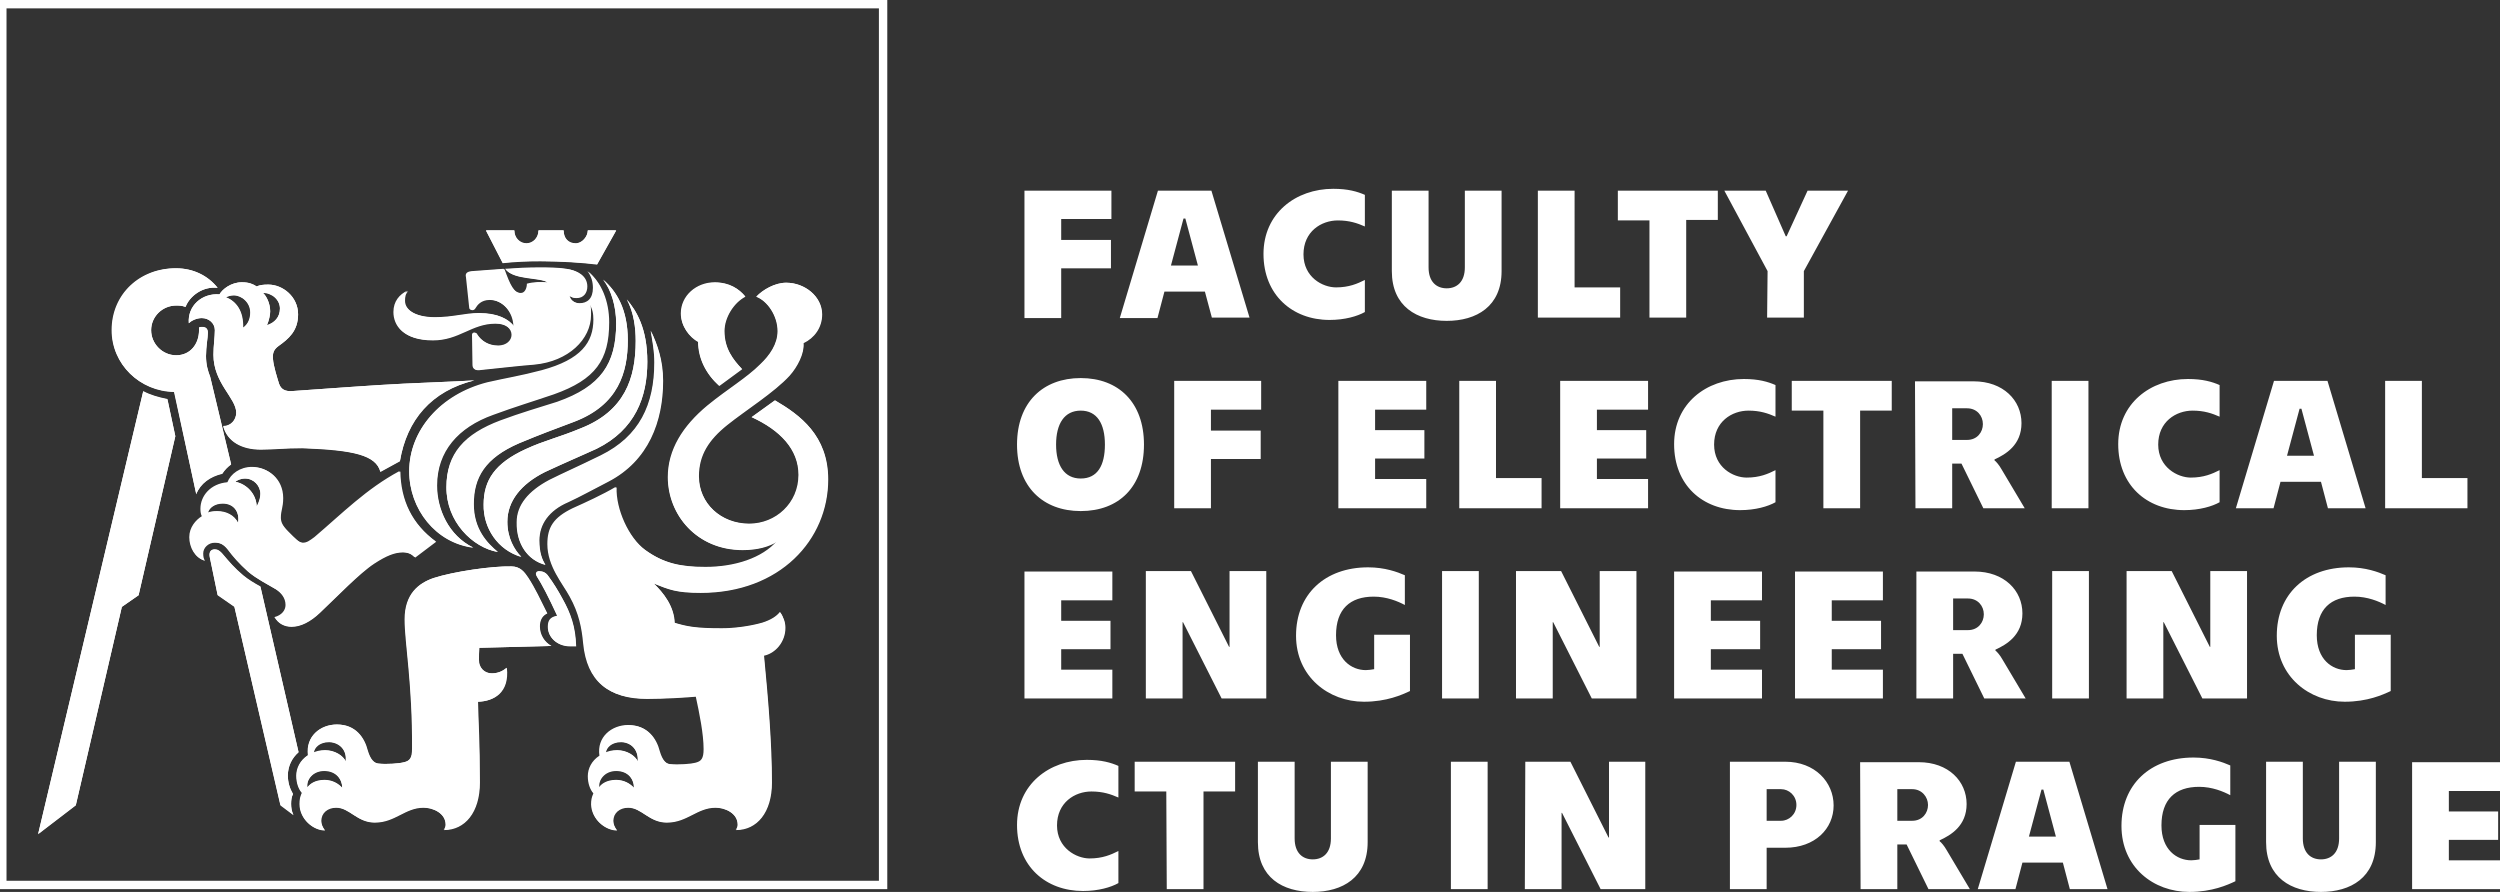
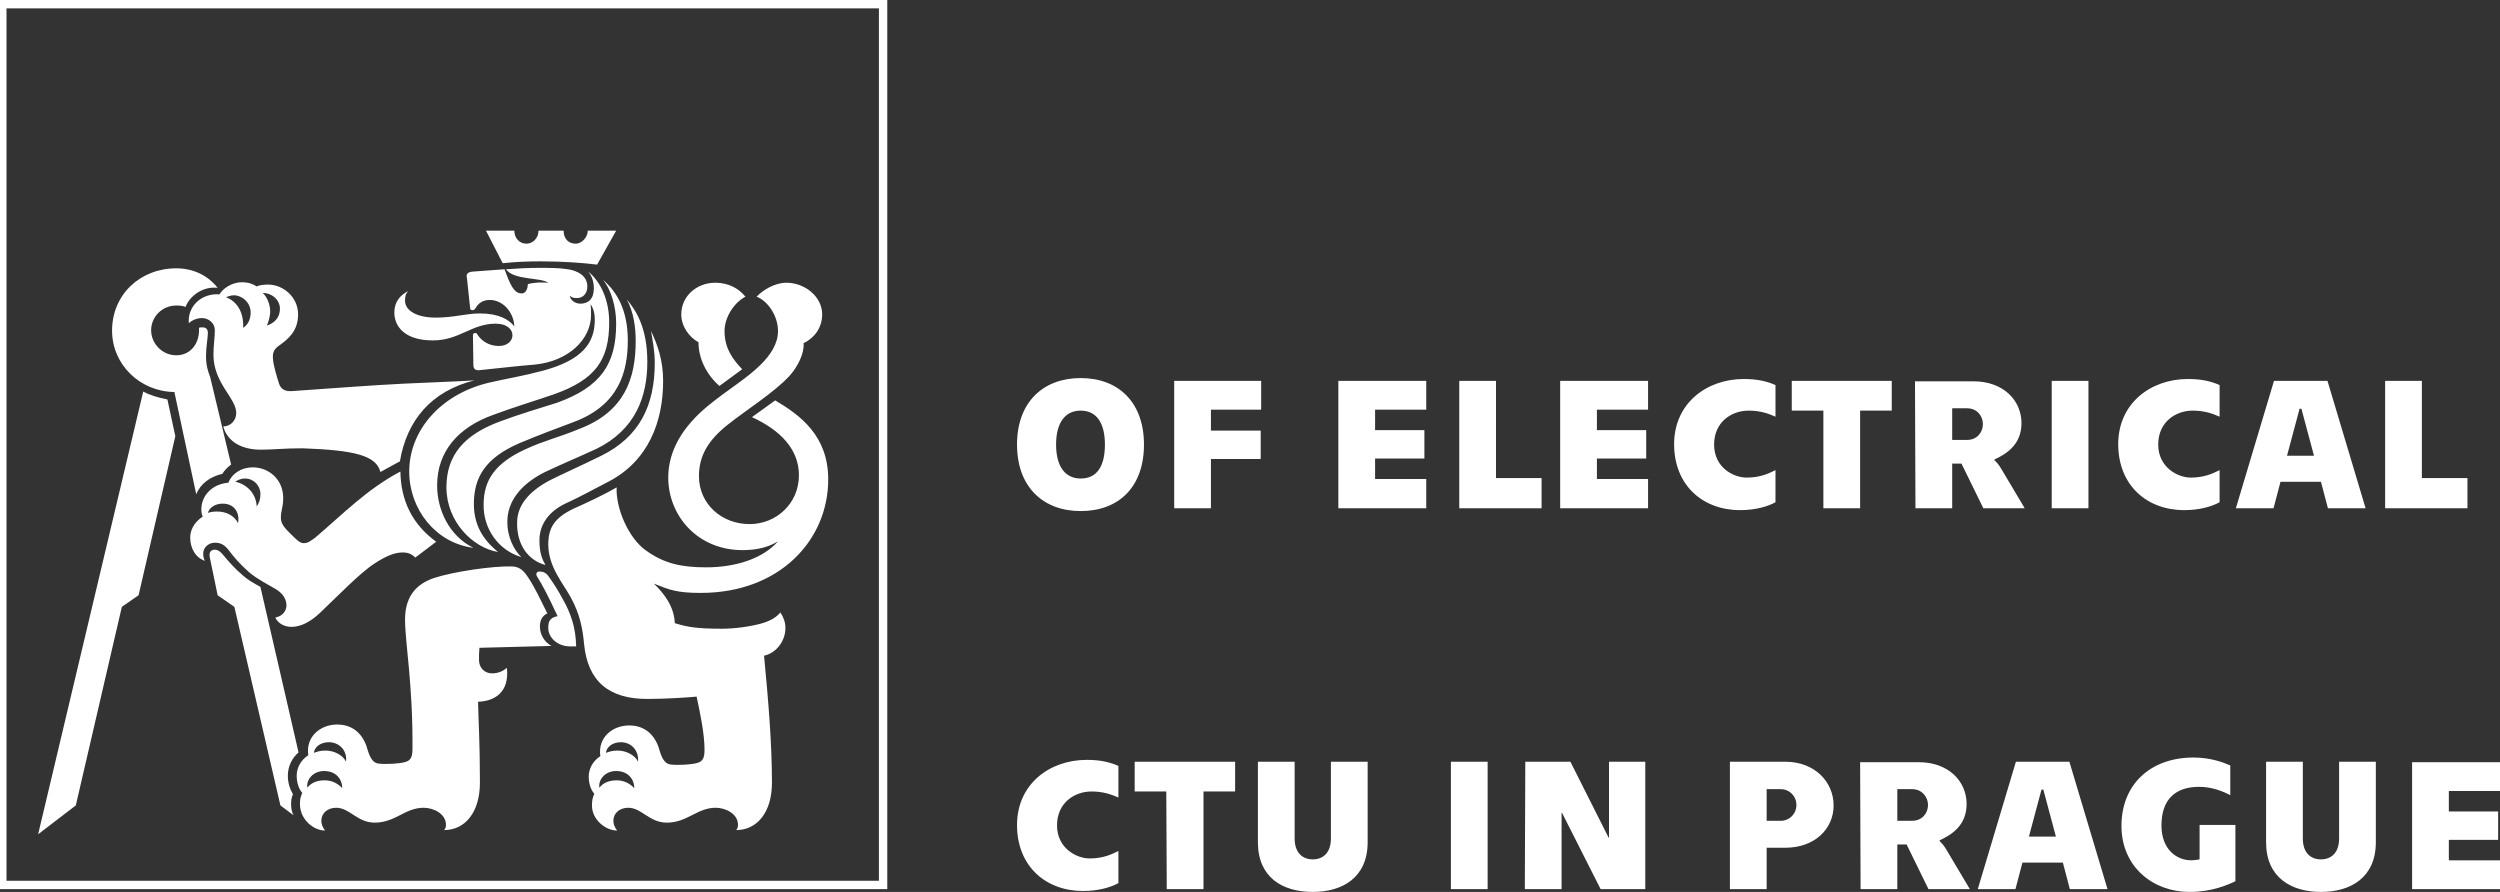
<svg xmlns="http://www.w3.org/2000/svg" version="1.1" id="Layer_1" x="0px" y="0px" viewBox="0 0 537.6 191.8" style="enable-background:new 0 0 537.6 191.8;" xml:space="preserve">
  <rect x="0" y="0" width="537.6" height="191.8" fill="#333333" stroke="none" />
  <style type="text/css">
	.st0{fill:#FFFFFF;}
</style>
  <g>
    <path class="st0" d="M154.7,83l4.9-3.6c-1.9-2-3.8-4.4-3.8-8.2c0-2.9,2-6.1,4.5-7.4c-1.3-1.6-3.4-3-6.5-3c-4,0-7.3,2.9-7.3,6.8   c0,2.6,1.7,4.9,3.7,6C150.2,77.1,151.9,80.5,154.7,83 M128.4,56.9l4.1-7.3h-6.1c0,1.3-1.2,2.8-2.6,2.8c-1.6,0-2.6-1.1-2.6-2.8h-5.4   c0,1.6-1.2,2.8-2.6,2.8c-1.5,0-2.6-1.2-2.6-2.8h-6.1l3.6,7c2.8-0.3,5.4-0.4,8.1-0.4C120.9,56.2,125.1,56.5,128.4,56.9 M117.3,121.5   c-0.7-1.2-1.3-2.6-1.3-5.3c0-3.4,2-6.4,6.2-8.2c2.8-1.3,4.9-2.5,8.6-4.4c8.7-4.5,11.8-13,11.8-21.7c0-4.4-1.2-7.8-2.6-10.7   c0.4,2.4,0.8,4.4,0.8,6.8c0,9.1-3.2,15.9-11.5,20c-5.3,2.6-7.9,3.7-11.1,5.3c-4.5,2.4-7,5.4-7,9.1   C111.1,117,113.5,120.5,117.3,121.5 M112.1,119.8c-1.5-1.5-3-4.1-3-7.6c0-4.4,2.9-8.1,8.1-10.7c4.5-2.1,7.2-3.2,11.1-5   c8.3-4.1,10.9-11.1,10.9-18.7c0-7.3-2.4-11-4.4-13.4c1.5,2.8,1.9,6.1,1.9,8.9c0,8.1-2.4,15.1-11.8,18.8c-4.8,2-7.8,2.6-11.9,4.5   c-6.5,3-9,6.6-9,11.9C103.9,113.6,107.1,118.3,112.1,119.8 M107.1,118.7c-2.3-1.9-5.2-4.9-5.2-10.3c0-5.7,2.4-9.9,9.8-13.1   c4.8-2,7.3-2.9,11.8-4.6c9.5-3.6,11.5-10.6,11.5-17.5c0-6.6-2.4-10.5-5.3-13c1.7,2.1,2.8,5.7,2.8,9.4c0,8.7-3.3,13.6-12.7,17   c-3.8,1.2-7.9,2.4-12.2,4C100,93.4,96,97.7,96,104.8C96,112.2,101.7,117.8,107.1,118.7 M101.8,117.8c-5.3-2.6-7.8-8.3-7.8-13.4   c0-7.3,4.5-12.5,12.1-15.2c4.6-1.7,8.3-2.8,13-4.4c9-3.2,11.9-7.4,11.9-15.5c0-4.6-1.7-8.6-4.5-10.9c0.9,1.1,1.2,2.4,1.2,3.6   c0,2.3-1.2,3.3-2.9,3.3c-1.1,0-2.1-0.7-2.3-1.7c0.5,0.4,0.9,0.5,1.5,0.5c1.5,0,2.3-1.1,2.3-2.5c0-2.3-2.1-3.4-4.2-3.7   c-1.9-0.3-3.8-0.3-6.1-0.3c-2.3,0-4.4,0.1-7.2,0.3c1.7,2.4,7.4,1.7,9.1,2.9c-1.5-0.1-2.9-0.1-4.4,0.3c0,0.9-0.4,2-1.3,2   c-1.7,0-2.5-1.9-3.7-5.2l-6.8,0.5c-1.1,0.1-1.5,0.5-1.3,1.3l0.7,6.6c0,0.3,0.3,0.4,0.5,0.4s0.5-0.1,0.7-0.5c0.3-0.5,1.1-1.7,3-1.7   c2.9,0,5.2,2.7,5.3,5.7c-1.1-1.5-3.4-2.8-7.4-2.8c-3,0-5.6,0.9-9.5,0.9c-4.2,0-6.6-1.6-6.6-3.6c0-0.9,0.1-1.5,0.7-2.1   c-1.7,0.8-3,2.3-3,4.6c0,2.9,2.1,6,8.3,6c5.7,0,8.3-3.6,13.5-3.6c2.4,0,3.6,1.2,3.6,2.5c0,1.2-1.1,2.3-2.9,2.3   c-2.3,0-3.8-1.2-4.6-2.4c-0.1-0.3-0.3-0.4-0.5-0.4c-0.4,0-0.5,0.3-0.5,0.5l0.1,6.4c0,0.8,0.4,1.2,1.3,1.1c4-0.4,8.1-0.9,11.9-1.2   c7.2-0.7,12.1-5.4,12.1-10.7c0-0.8,0-1.5-0.1-2.3c0.7,1.1,0.9,2.1,0.9,3.4c0,4.9-2.6,8.6-11.1,10.9c-4.5,1.2-7.8,1.7-11.7,2.6   C94.7,84.8,88,92.6,88,101.4C88,109.5,93.7,116.8,101.8,117.8 M57.4,70c0.5-1.2,0.7-2.3,0.7-3c0-1.7-0.8-3.3-1.6-4   c2,0,3.7,1.5,3.7,3.4C60.2,68.3,59,69.5,57.4,70 M81.8,101.5l4.2-2.3c1.5-8.9,6.8-15.1,16-17.4c-4.9,0.3-9.1,0.4-15.1,0.7   c-6.4,0.3-16.8,1.1-24.1,1.6c-1.5,0.1-2.4-0.4-2.8-1.6c-0.4-1.3-1.2-3.8-1.3-5.3c-0.1-1.2,0.1-2,1.2-2.8c2.1-1.5,4.2-3.2,4.2-6.8   c0-3.8-3.3-6.4-6.4-6.4c-1.1,0-1.9,0.1-2.5,0.4c-0.8-0.5-1.6-0.9-3.2-0.9c-2.3,0-4.2,1.5-4.8,2.6c-3.8-0.3-6.9,2.5-6.6,6.2   c0.5-0.5,1.6-1.1,2.8-1.1c1.5,0,2.8,1.1,2.8,2.6c0,1.5-0.3,3.3-0.3,5.3c0,6.1,4.9,9.3,4.9,12.5c0,1.6-1.2,2.9-2.8,2.9   c0.9,3.3,4,5,8.1,5c2.7,0,5-0.3,8.9-0.3C76.1,96.8,80.9,97.9,81.8,101.5 M122.6,139h1.3c-0.1-4.2-1.2-7.2-2.9-10.2   c-0.9-1.7-2.1-3.6-3-4.8c-0.5-0.8-1.2-1.1-2-1.1c-0.5,0-0.9,0.4-0.5,1.1c1.1,1.7,2.5,4.4,4.4,8.5c-1.6,0.3-2,1.1-2,2.4   C117.8,137,119.8,139,122.6,139 M52.3,70.5c0.1-3.7-1.5-5.7-3.7-6.6c0.4-0.1,0.9-0.4,1.7-0.4c1.7,0,3.6,1.5,3.6,3.7   C53.9,68.4,53.5,69.7,52.3,70.5 M137.2,163.8c-0.5-1.2-2.3-2.4-4.4-2.4c-1.2,0-2,0.3-2.5,0.5c0.1-1.1,1.2-2.3,3.3-2.3   C136.1,159.7,137.4,161.7,137.2,163.8 M136.4,169.5c-0.8-0.9-2.1-1.7-3.8-1.7c-2.1,0-3.2,0.9-3.7,1.6c-0.3-1.6,1.1-3.6,3.6-3.6   C135.1,165.8,136.4,167.6,136.4,169.5 M42.2,106.3c0.9-2.3,3-3.8,5.6-4.4c0.5-0.8,1.2-1.5,1.9-2l-4.5-18.8   c-0.5-1.3-0.9-2.6-0.9-4.5c0-2,0.4-4,0.4-5c0-0.9-0.5-1.2-1.1-1.2c-0.4,0-0.7,0-0.8,0.1v0.5c0,3-1.9,5.4-4.9,5.4s-5.4-2.5-5.4-5.4   s2.4-5.3,5.4-5.3c0.5,0,1.2,0,2,0.3c0.9-2.4,3.8-4.5,6.9-4.1c-2.1-2.7-5.3-4.2-8.9-4.2c-7.7,0-13.8,5.6-13.8,13.4   c0,7.3,6,13.1,13.4,13.2L42.2,106.3z M62.7,134.8c2,0,4.1-1.1,6.1-3c3.6-3.4,8.6-8.6,11.7-10.6c2.6-1.7,4.4-2.4,6.1-2.4   c1.1,0,1.9,0.3,2.7,1.1l4.5-3.4c-5.2-3.8-7.6-8.9-7.7-15.1c-7.2,3.8-12.3,9.1-18.3,14.2c-1.1,0.8-1.6,1.2-2.5,1.2s-1.7-0.9-3.3-2.5   c-1.3-1.3-1.6-2.1-1.6-3c0-1.6,0.5-2.1,0.5-4.2c0-4.2-3.3-6.6-6.5-6.6c-2.7,0-4.6,1.5-5.3,3.3c-3.6,0.3-5.8,2.9-5.8,5.7   c0,0.7,0.1,1.2,0.3,1.6c-1.3,0.8-2.7,2.4-2.7,4.5c0,2.3,1.2,4.4,3.2,5c-0.3-0.4-0.4-0.9-0.4-1.6c0-1.2,1.1-2.3,2.5-2.3   c1.2,0,2,0.4,2.9,1.5c1.2,1.6,2.4,3,4.4,4.8c1.9,1.6,4,2.6,6,3.8c1.2,0.8,2.1,1.9,2.1,3.4c0,1.1-0.8,2.3-2.4,2.6   C59.8,134.1,61.2,134.8,62.7,134.8 M55.2,108.9c-0.1-2.7-2.1-4.8-4.6-5.3c0.4-0.3,1.1-0.7,2.1-0.7c1.9,0,3.3,1.6,3.3,3.3   C56,107.6,55.6,108.3,55.2,108.9 M69.9,178.6c-0.5-0.7-0.8-1.3-0.8-2.1c0-1.6,1.3-2.8,3.2-2.8c2.9,0,4.5,3.2,8.3,3.2   c4.4,0,6.5-3.2,10.5-3.2c2,0,4.8,1.2,4.8,3.7c0,0.4-0.1,0.8-0.4,1.1c4.5,0,7.7-3.8,7.7-10.2c0-8.9-0.3-12.5-0.4-17.4   c3.4-0.1,6.8-1.9,6.2-7.3c-0.9,0.8-2,1.2-3.2,1.2c-1.6,0-2.8-1.2-2.8-2.9c0-0.8,0-1.7,0.1-2.6l15.5-0.4c-1.5-0.8-2.5-2.4-2.5-4.2   c0-1.3,0.5-2.3,1.6-2.8c-1.5-3-2.6-5.4-4.1-7.7c-0.8-1.2-1.7-2.4-3.6-2.4c-4.1-0.1-12.4,1.1-16.7,2.5c-3.2,1.1-6.2,3.4-6.2,8.9   c0,5,1.7,13.9,1.6,27.8c0,2-0.5,2.6-1.7,2.9c-1.1,0.3-3.8,0.5-5.6,0.3c-0.9-0.1-1.7-0.8-2.3-2.8c-0.7-2.8-2.6-5.6-6.6-5.6   c-3.6,0-6.8,2.6-6.2,6.6c-1.7,1.1-2.5,2.8-2.5,4.4c0,1.6,0.5,2.9,1.2,3.7c-0.4,0.9-0.5,1.5-0.5,2.4   C64.5,176.2,67.4,178.6,69.9,178.6 M51.2,112.5c-0.8-1.6-2.5-2.5-4.5-2.5c-0.8,0-1.5,0.1-2,0.3c0.3-1.1,1.5-2,3.2-2   C50.2,108.3,51.6,110,51.2,112.5 M74.4,163.8c-0.5-1.2-2.3-2.4-4.4-2.4c-1.2,0-2,0.3-2.5,0.5c0.1-1.1,1.2-2.3,3.3-2.3   C73.3,159.7,74.7,161.7,74.4,163.8 M63.1,175.3c-0.4-0.8-0.5-1.6-0.5-2.4s0.1-1.5,0.4-2.1c-0.7-1.2-1.1-2.5-1.1-4   c0-2,0.9-3.8,2.3-5L56,126.2c-1.3-0.7-2.7-1.5-3.7-2.4c-1.9-1.6-2.9-2.8-4.6-4.8c-0.5-0.5-0.9-0.8-1.5-0.8c-0.8,0-1.3,0.5-1.1,1.6   l1.7,8.2l3.6,2.5l9.9,42.7L63.1,175.3z M73.6,169.5c-0.8-0.9-2.1-1.7-3.8-1.7c-2.1,0-3.2,0.9-3.7,1.6c-0.3-1.6,1.1-3.6,3.6-3.6   C72.3,165.8,73.6,167.6,73.6,169.5 M8.2,179.4l8.1-6.2l9.9-42.7l3.6-2.5l7.9-34.2L36,85.9c-2-0.4-3.7-0.9-5.2-1.7L8.2,179.4z    M132.7,178.6c-0.5-0.7-0.8-1.3-0.8-2.1c0-1.6,1.3-2.8,3.2-2.8c2.9,0,4.5,3.2,8.3,3.2c4.4,0,6.5-3.2,10.5-3.2c2,0,4.8,1.2,4.8,3.7   c0,0.4-0.1,0.8-0.4,1.1c4.5,0,7.7-3.8,7.7-10.2c0-8.5-0.8-17.9-1.7-27.3c2.4-0.5,4.6-2.9,4.6-6c0-1.1-0.4-2.3-1.1-3.3   c-0.7,0.9-1.9,1.7-3.8,2.3c-2.8,0.8-6.2,1.2-8.7,1.2c-5.7,0-7.6-0.4-10.2-1.2c-0.1-3.6-2.4-6.5-4.5-8.5c3.3,1.3,4.8,2,10.1,2   c17,0,27.4-11.4,27.4-24.4c0-9.4-6-13.8-11.4-17l-5,3.6c6.1,2.8,10.1,6.9,10.1,12.5c0,6.1-4.9,10.5-10.6,10.5   c-6.1,0-10.9-4.4-10.9-10.3c0-4.5,2.1-7.8,6.1-11c4-3.2,10.1-7,13.4-10.6c1.7-1.9,3.2-4.8,3-7c2.3-1.1,4-3.3,4-6.2   c0-3.8-3.7-6.8-7.7-6.8c-2.4,0-5,1.5-6.4,3c2.4,0.9,4.6,4.1,4.6,7.4c0,2.8-1.7,5.2-3.7,7.2c-3,3-7,5.3-11.4,8.9   c-5.3,4.4-8.5,9.5-8.5,15.4c0,8.1,6.2,15.6,16,15.6c3.2,0,5.7-0.7,7.6-1.9c-3.2,3.7-9.1,5.6-15.4,5.6c-5.4,0-9.1-0.8-13.1-3.7   c-3.6-2.6-6.4-8.9-6.2-13.5c-2.9,1.7-6.4,3.3-9.3,4.6c-4.1,2-5.4,4.1-5.4,7.7c0,4.8,3.3,8.5,4.8,11.3c2,3.6,2.6,6.8,2.9,10.1   c0.8,8.1,5.4,11.8,13.6,11.8c3.7,0,8.6-0.3,10.6-0.5c0.8,3.7,1.7,8.1,1.7,11.4c0,2-0.5,2.6-1.7,2.9c-1.1,0.3-3.8,0.5-5.6,0.3   c-0.9-0.1-1.7-0.8-2.3-2.8c-0.7-2.8-2.6-5.6-6.6-5.6c-3.6,0-6.8,2.6-6.2,6.6c-1.7,1.1-2.5,2.8-2.5,4.4c0,1.6,0.5,2.9,1.2,3.7   c-0.4,0.9-0.5,1.5-0.5,2.4C127.2,176.2,130.2,178.6,132.7,178.6" />
  </g>
  <g>
    <path class="st0" d="M190.8,191.2H-0.4V0h191.2V191.2z M1.4,189.4H189V1.8H1.4V189.4z" />
-     <path class="st0" d="M154.6,82.9l4.9-3.6c-1.9-2-3.8-4.4-3.8-8.2c0-2.9,2-6.1,4.5-7.4c-1.3-1.6-3.4-3-6.5-3c-4,0-7.3,2.9-7.3,6.7   c0,2.6,1.7,4.9,3.7,6C150.1,77.1,151.8,80.4,154.6,82.9 M128.4,56.8l4.1-7.3h-6.1c0,1.3-1.2,2.8-2.6,2.8c-1.6,0-2.6-1.1-2.6-2.8   h-5.4c0,1.6-1.2,2.8-2.6,2.8s-2.6-1.2-2.6-2.8h-6.1l3.6,7c2.8-0.3,5.4-0.4,8.1-0.4C120.8,56.2,125,56.4,128.4,56.8 M117.2,121.4   c-0.7-1.2-1.3-2.6-1.3-5.3c0-3.4,2-6.4,6.2-8.2c2.8-1.3,4.9-2.5,8.6-4.4c8.7-4.5,11.8-13,11.8-21.7c0-4.4-1.2-7.8-2.6-10.7   c0.4,2.4,0.8,4.4,0.8,6.8c0,9.1-3.2,15.9-11.5,20c-5.3,2.6-7.9,3.7-11.1,5.3c-4.5,2.4-7,5.4-7,9.1   C111,116.9,113.4,120.4,117.2,121.4 M112.1,119.7c-1.5-1.5-3-4.1-3-7.5c0-4.4,2.9-8.1,8.1-10.7c4.5-2.1,7.1-3.2,11.1-5   c8.3-4.1,10.9-11.1,10.9-18.7c0-7.3-2.4-11-4.4-13.4c1.5,2.8,1.9,6.1,1.9,8.9c0,8.1-2.4,15.1-11.8,18.8c-4.8,2-7.8,2.6-11.9,4.5   c-6.5,3-9,6.6-9,11.9C103.9,113.5,107,118.3,112.1,119.7 M107,118.7c-2.3-1.9-5.2-4.9-5.2-10.3c0-5.7,2.4-9.9,9.8-13.1   c4.8-2,7.3-2.9,11.8-4.6C133,87,135,80,135,73.1c0-6.6-2.4-10.5-5.3-13c1.7,2.1,2.8,5.7,2.8,9.4c0,8.7-3.3,13.6-12.7,16.9   c-3.8,1.2-7.9,2.4-12.2,4c-7.7,2.9-11.6,7.1-11.6,14.3C95.9,112.2,101.6,117.7,107,118.7 M101.7,117.7c-5.3-2.6-7.8-8.3-7.8-13.4   c0-7.3,4.5-12.4,12-15.2c4.6-1.7,8.3-2.8,13-4.4c9-3.2,11.9-7.4,11.9-15.5c0-4.6-1.7-8.6-4.5-10.9c0.9,1.1,1.2,2.4,1.2,3.6   c0,2.3-1.2,3.3-2.9,3.3c-1.1,0-2.1-0.7-2.3-1.7c0.5,0.4,0.9,0.5,1.5,0.5c1.5,0,2.2-1.1,2.2-2.5c0-2.3-2.1-3.4-4.2-3.7   c-1.9-0.3-3.8-0.3-6.1-0.3c-2.2,0-4.4,0.1-7.1,0.3c1.7,2.4,7.4,1.7,9.1,2.9c-1.5-0.1-2.9-0.1-4.4,0.3c0,0.9-0.4,2-1.3,2   c-1.7,0-2.5-1.9-3.7-5.2l-6.8,0.5c-1.1,0.1-1.5,0.5-1.3,1.3l0.7,6.6c0,0.3,0.3,0.4,0.5,0.4c0.3,0,0.5-0.1,0.7-0.5   c0.3-0.5,1.1-1.7,3-1.7c2.9,0,5.2,2.6,5.3,5.7c-1.1-1.5-3.4-2.8-7.4-2.8c-3,0-5.6,0.9-9.5,0.9c-4.2,0-6.6-1.6-6.6-3.6   c0-0.9,0.1-1.5,0.7-2.1c-1.7,0.8-3,2.3-3,4.6c0,2.9,2.1,6,8.3,6c5.7,0,8.3-3.6,13.5-3.6c2.4,0,3.6,1.2,3.6,2.5   c0,1.2-1.1,2.3-2.9,2.3c-2.3,0-3.8-1.2-4.6-2.4c-0.1-0.3-0.3-0.4-0.5-0.4c-0.4,0-0.5,0.3-0.5,0.5l0.1,6.4c0,0.8,0.4,1.2,1.3,1.1   c4-0.4,8.1-0.9,11.9-1.2c7.1-0.7,12-5.4,12-10.7c0-0.8,0-1.5-0.1-2.3c0.7,1.1,0.9,2.1,0.9,3.4c0,4.9-2.6,8.6-11.1,10.9   c-4.5,1.2-7.8,1.7-11.7,2.6C94.6,84.8,88,92.6,88,101.3C88,109.4,93.7,116.7,101.7,117.7 M57.4,69.9c0.5-1.2,0.7-2.3,0.7-3   c0-1.7-0.8-3.3-1.6-4c2,0,3.7,1.5,3.7,3.4C60.2,68.2,59,69.4,57.4,69.9 M81.8,101.4l4.2-2.3c1.5-8.9,6.7-15.1,16-17.3   c-4.9,0.3-9.1,0.4-15.1,0.7c-6.4,0.3-16.8,1.1-24.1,1.6c-1.5,0.1-2.4-0.4-2.8-1.6c-0.4-1.3-1.2-3.8-1.3-5.3c-0.1-1.2,0.1-2,1.2-2.8   c2.1-1.5,4.2-3.2,4.2-6.8c0-3.8-3.3-6.4-6.4-6.4c-1.1,0-1.9,0.1-2.5,0.4c-0.8-0.5-1.6-0.9-3.2-0.9c-2.3,0-4.2,1.5-4.8,2.6   c-3.8-0.3-6.9,2.5-6.6,6.2c0.5-0.5,1.6-1.1,2.8-1.1c1.5,0,2.8,1.1,2.8,2.6c0,1.5-0.3,3.3-0.3,5.3c0,6.1,4.9,9.3,4.9,12.4   c0,1.6-1.2,2.9-2.8,2.9c0.9,3.3,4,5,8.1,5c2.6,0,5-0.3,8.9-0.3C76.1,96.7,80.8,97.9,81.8,101.4 M122.5,138.9h1.3   c-0.1-4.2-1.2-7.1-2.9-10.2c-0.9-1.7-2.1-3.6-3-4.8c-0.5-0.8-1.2-1.1-2-1.1c-0.5,0-0.9,0.4-0.5,1.1c1.1,1.7,2.5,4.4,4.4,8.5   c-1.6,0.3-2,1.1-2,2.4C117.8,136.9,119.7,138.9,122.5,138.9 M52.2,70.5c0.1-3.7-1.5-5.7-3.7-6.6c0.4-0.1,0.9-0.4,1.7-0.4   c1.7,0,3.6,1.5,3.6,3.7C53.8,68.4,53.4,69.7,52.2,70.5 M137.1,163.7c-0.5-1.2-2.3-2.4-4.4-2.4c-1.2,0-2,0.3-2.5,0.5   c0.1-1.1,1.2-2.3,3.3-2.3C136,159.6,137.3,161.5,137.1,163.7 M136.3,169.4c-0.8-0.9-2.1-1.7-3.8-1.7c-2.1,0-3.2,0.9-3.7,1.6   c-0.3-1.6,1.1-3.6,3.6-3.6C135,165.6,136.3,167.5,136.3,169.4 M42.2,106.2c0.9-2.3,3-3.8,5.6-4.4c0.5-0.8,1.2-1.5,1.9-2l-4.5-18.8   c-0.5-1.3-0.9-2.6-0.9-4.5c0-2,0.4-4,0.4-5c0-0.9-0.5-1.2-1.1-1.2c-0.4,0-0.7,0-0.8,0.1V71c0,3-1.9,5.4-4.9,5.4   c-3,0-5.4-2.5-5.4-5.4s2.4-5.3,5.4-5.3c0.5,0,1.2,0,2,0.3c0.9-2.4,3.8-4.5,6.9-4.1c-2.1-2.6-5.3-4.2-8.9-4.2   C30.1,57.6,24,63.2,24,71c0,7.3,6,13.1,13.4,13.2L42.2,106.2z M62.7,134.7c2,0,4.1-1.1,6.1-3c3.6-3.4,8.6-8.6,11.6-10.6   c2.6-1.7,4.4-2.4,6.1-2.4c1.1,0,1.9,0.3,2.6,1.1l4.5-3.4c-5.2-3.8-7.5-8.9-7.7-15.1c-7.1,3.8-12.3,9.1-18.3,14.2   c-1.1,0.8-1.6,1.2-2.5,1.2s-1.7-0.9-3.3-2.5c-1.3-1.3-1.6-2.1-1.6-3c0-1.6,0.5-2.1,0.5-4.2c0-4.2-3.3-6.6-6.5-6.6   c-2.6,0-4.6,1.5-5.3,3.3c-3.6,0.3-5.8,2.9-5.8,5.7c0,0.7,0.1,1.2,0.3,1.6c-1.3,0.8-2.7,2.4-2.7,4.5c0,2.2,1.2,4.4,3.2,5   c-0.3-0.4-0.4-0.9-0.4-1.6c0-1.2,1.1-2.3,2.5-2.3c1.2,0,2,0.4,2.9,1.5c1.2,1.6,2.4,3,4.4,4.8c1.9,1.6,4,2.6,6,3.8   c1.2,0.8,2.1,1.9,2.1,3.4c0,1.1-0.8,2.2-2.4,2.6C59.8,134,61.1,134.7,62.7,134.7 M55.2,108.9c-0.1-2.6-2.1-4.8-4.6-5.3   c0.4-0.3,1.1-0.7,2.1-0.7c1.9,0,3.3,1.6,3.3,3.3C55.9,107.5,55.5,108.2,55.2,108.9 M69.8,178.5c-0.5-0.7-0.8-1.3-0.8-2.1   c0-1.6,1.3-2.8,3.2-2.8c2.9,0,4.5,3.2,8.3,3.2c4.4,0,6.5-3.2,10.5-3.2c2,0,4.8,1.2,4.8,3.7c0,0.4-0.1,0.8-0.4,1.1   c4.5,0,7.7-3.8,7.7-10.2c0-8.9-0.3-12.4-0.4-17.3c3.4-0.1,6.7-1.9,6.2-7.3c-0.9,0.8-2,1.2-3.2,1.2c-1.6,0-2.8-1.2-2.8-2.9   c0-0.8,0-1.7,0.1-2.6l15.5-0.4c-1.5-0.8-2.5-2.4-2.5-4.2c0-1.3,0.5-2.3,1.6-2.8c-1.5-3-2.6-5.4-4.1-7.7c-0.8-1.2-1.7-2.4-3.6-2.4   c-4.1-0.1-12.4,1.1-16.7,2.5c-3.2,1.1-6.2,3.4-6.2,8.9c0,5,1.7,13.9,1.6,27.8c0,2-0.5,2.6-1.7,2.9c-1.1,0.3-3.8,0.5-5.6,0.3   c-0.9-0.1-1.7-0.8-2.3-2.8c-0.7-2.8-2.6-5.6-6.6-5.6c-3.6,0-6.7,2.6-6.2,6.6c-1.7,1.1-2.5,2.8-2.5,4.4c0,1.6,0.5,2.9,1.2,3.7   c-0.4,0.9-0.5,1.5-0.5,2.4C64.4,176.1,67.3,178.5,69.8,178.5 M51.2,112.4c-0.8-1.6-2.5-2.5-4.5-2.5c-0.8,0-1.5,0.1-2,0.3   c0.3-1.1,1.5-2,3.2-2C50.1,108.2,51.6,109.9,51.2,112.4 M74.3,163.7c-0.5-1.2-2.3-2.4-4.4-2.4c-1.2,0-2,0.3-2.5,0.5   c0.1-1.1,1.2-2.3,3.3-2.3C73.3,159.6,74.6,161.5,74.3,163.7 M63.1,175.2c-0.4-0.8-0.5-1.6-0.5-2.4c0-0.8,0.1-1.5,0.4-2.1   c-0.7-1.2-1.1-2.5-1.1-4c0-2,0.9-3.8,2.3-5l-8.2-35.6c-1.3-0.7-2.6-1.5-3.7-2.4c-1.9-1.6-2.9-2.8-4.6-4.8c-0.5-0.5-0.9-0.8-1.5-0.8   c-0.8,0-1.3,0.5-1.1,1.6l1.7,8.2l3.6,2.5l9.9,42.6L63.1,175.2z M73.6,169.4c-0.8-0.9-2.1-1.7-3.8-1.7c-2.1,0-3.2,0.9-3.7,1.6   c-0.3-1.6,1.1-3.6,3.6-3.6C72.2,165.6,73.6,167.5,73.6,169.4 M8.2,179.3l8.1-6.2l9.9-42.6l3.6-2.5l7.9-34.2L36,85.8   c-2-0.4-3.7-0.9-5.2-1.7L8.2,179.3z M132.6,178.5c-0.5-0.7-0.8-1.3-0.8-2.1c0-1.6,1.3-2.8,3.2-2.8c2.9,0,4.5,3.2,8.3,3.2   c4.4,0,6.5-3.2,10.5-3.2c2,0,4.8,1.2,4.8,3.7c0,0.4-0.1,0.8-0.4,1.1c4.5,0,7.7-3.8,7.7-10.2c0-8.5-0.8-17.9-1.7-27.3   c2.4-0.5,4.6-2.9,4.6-6c0-1.1-0.4-2.3-1.1-3.3c-0.7,0.9-1.9,1.7-3.8,2.3c-2.8,0.8-6.2,1.2-8.7,1.2c-5.7,0-7.5-0.4-10.2-1.2   c-0.1-3.6-2.4-6.5-4.5-8.5c3.3,1.3,4.8,2,10.1,2c16.9,0,27.4-11.4,27.4-24.4c0-9.4-6-13.8-11.4-16.9l-5,3.6   c6.1,2.8,10.1,6.9,10.1,12.4c0,6.1-4.9,10.5-10.6,10.5c-6.1,0-10.9-4.4-10.9-10.3c0-4.5,2.1-7.8,6.1-11c4-3.2,10.1-7,13.4-10.6   c1.7-1.9,3.2-4.8,3-7c2.3-1.1,4-3.3,4-6.2c0-3.8-3.7-6.7-7.7-6.7c-2.4,0-5,1.5-6.4,3c2.4,0.9,4.6,4.1,4.6,7.4   c0,2.8-1.7,5.2-3.7,7.1c-3,3-7,5.3-11.4,8.9c-5.3,4.4-8.5,9.5-8.5,15.4c0,8.1,6.2,15.6,16,15.6c3.2,0,5.7-0.7,7.5-1.9   c-3.2,3.7-9.1,5.6-15.4,5.6c-5.4,0-9.1-0.8-13.1-3.7c-3.6-2.6-6.4-8.9-6.2-13.5c-2.9,1.7-6.4,3.3-9.3,4.6c-4.1,2-5.4,4.1-5.4,7.7   c0,4.8,3.3,8.5,4.8,11.3c2,3.6,2.6,6.8,2.9,10.1c0.8,8.1,5.4,11.8,13.6,11.8c3.7,0,8.6-0.3,10.6-0.5c0.8,3.7,1.7,8.1,1.7,11.4   c0,2-0.5,2.6-1.7,2.9c-1.1,0.3-3.8,0.5-5.6,0.3c-0.9-0.1-1.7-0.8-2.3-2.8c-0.7-2.8-2.6-5.6-6.6-5.6c-3.6,0-6.8,2.6-6.2,6.6   c-1.7,1.1-2.5,2.8-2.5,4.4c0,1.6,0.5,2.9,1.2,3.7c-0.4,0.9-0.5,1.5-0.5,2.4C127.2,176.1,130.1,178.5,132.6,178.5" />
    <path class="st0" d="M518.7,191.2h18.9V185h-11v-4.4h10.6v-6.1h-10.6v-4.4h11v-6.2h-18.9V191.2z M499.1,191.8   c6.4,0,11.8-3.1,11.8-10.7v-17.3H503v16.5c0,3.1-1.7,4.5-3.9,4.5c-2.2,0-3.9-1.4-3.9-4.5v-16.5h-7.9v17.3   C487.3,188.7,492.7,191.8,499.1,191.8 M470.8,191.8c4.9,0,8.2-1.5,9.9-2.3v-12.1H473v7.4c-0.6,0.1-1.2,0.2-1.8,0.2   c-3.1,0-6.4-2.3-6.4-7.5c0-5.6,3-8.3,8.1-8.3c2.8,0,5.2,1,6.7,1.8v-6.4c-1.6-0.7-4.3-1.7-7.9-1.7c-9.3,0-15.5,5.8-15.5,14.7   C456.2,186.5,463.1,191.8,470.8,191.8 M436.3,179.9l2.7-10.1h0.4l2.7,10.1H436.3z M445.1,191.2h8.1l-8.2-27.4h-11.5l-8.2,27.4h8.1   l1.5-5.7h8.7L445.1,191.2z M408,176.5v-6.8h3.2c2.1,0,3.4,1.7,3.4,3.4s-1.2,3.4-3.4,3.4H408z M400.1,191.2h7.9v-9.6h2l4.7,9.6h8.9   l-5-8.4c-0.5-0.9-1.2-1.7-1.5-1.9l0-0.2c2.4-1.1,5.8-3.1,5.8-7.8c0-4.9-3.9-9-10.3-9h-12.6L400.1,191.2L400.1,191.2z M379.9,176.5   v-6.8h3.1c1.7,0,3.3,1.4,3.3,3.4c0,2-1.6,3.4-3.3,3.4H379.9z M372,191.2h7.9v-8.9h4c6.4,0,10.4-4.1,10.4-9.1c0-5-4-9.4-10.4-9.4   H372L372,191.2L372,191.2z M327.9,191.2h7.9v-16.4h0.1l8.3,16.4h9.6v-27.4H346v16.3h-0.1l-8.2-16.3h-9.7L327.9,191.2L327.9,191.2z    M312,191.2h7.9v-27.4H312V191.2z M282.3,191.8c6.4,0,11.8-3.1,11.8-10.7v-17.3h-7.9v16.5c0,3.1-1.7,4.5-3.9,4.5s-3.9-1.4-3.9-4.5   v-16.5h-7.9v17.3C270.5,188.7,275.8,191.8,282.3,191.8 M250.9,191.2h7.9v-21h6.8v-6.4H244v6.4h6.8L250.9,191.2L250.9,191.2z    M232.9,191.6c3.3,0,6-0.8,7.6-1.7v-6.9c-1.6,0.8-3.4,1.6-6.2,1.6s-7-2.2-7-7.1c0-4.9,3.8-7.3,7.4-7.3c2.5,0,4.2,0.6,5.8,1.3v-6.8   c-1.6-0.7-3.6-1.3-6.8-1.3c-8.1,0-15,5.3-15,14C218.7,186.3,224.9,191.6,232.9,191.6" />
-     <path class="st0" d="M504.2,150.9c4.9,0,8.2-1.5,9.9-2.3v-12.1h-7.7v7.4c-0.6,0.1-1.2,0.2-1.8,0.2c-3.1,0-6.4-2.3-6.4-7.5   c0-5.6,3-8.3,8.1-8.3c2.8,0,5.2,1,6.7,1.8v-6.4c-1.6-0.7-4.3-1.7-7.9-1.7c-9.3,0-15.5,5.8-15.5,14.7   C489.6,145.5,496.6,150.9,504.2,150.9 M457.3,150.2h7.9v-16.4h0.1l8.3,16.4h9.6v-27.4h-7.9v16.3h-0.1l-8.2-16.3h-9.7L457.3,150.2   L457.3,150.2z M441.3,150.2h7.9v-27.4h-7.9V150.2z M420,135.5v-6.8h3.2c2.1,0,3.4,1.6,3.4,3.4c0,1.7-1.2,3.4-3.4,3.4H420z    M412.1,150.2h7.9v-9.6h2l4.7,9.6h8.9l-5-8.4c-0.5-0.9-1.2-1.7-1.5-1.9l0-0.2c2.4-1.1,5.8-3.1,5.8-7.8c0-4.9-3.9-9-10.3-9h-12.5   L412.1,150.2L412.1,150.2z M386,150.2h18.9V144h-11v-4.4h10.6v-6.1h-10.6v-4.4h11v-6.2H386V150.2z M360,150.2h18.9V144h-11v-4.4   h10.6v-6.1h-10.6v-4.4h11v-6.2H360V150.2z M326,150.2h7.9v-16.4h0.1l8.3,16.4h9.6v-27.4H344v16.3h-0.1l-8.2-16.3H326V150.2z    M310.1,150.2h7.9v-27.4h-7.9V150.2z M293.3,150.9c4.9,0,8.2-1.5,9.9-2.3v-12.1h-7.7v7.4c-0.6,0.1-1.2,0.2-1.8,0.2   c-3.1,0-6.4-2.3-6.4-7.5c0-5.6,3-8.3,8.1-8.3c2.8,0,5.2,1,6.7,1.8v-6.4c-1.6-0.7-4.3-1.7-7.9-1.7c-9.3,0-15.5,5.8-15.5,14.7   C278.7,145.5,285.7,150.9,293.3,150.9 M246.4,150.2h7.9v-16.4h0.1l8.3,16.4h9.6v-27.4h-7.9v16.3h-0.1l-8.2-16.3h-9.7L246.4,150.2   L246.4,150.2z M220.3,150.2h18.9V144h-11v-4.4h10.6v-6.1h-10.6v-4.4h11v-6.2h-18.9L220.3,150.2L220.3,150.2z" />
    <path class="st0" d="M512.9,109.3h17.7v-6.5h-9.8V81.9h-7.9V109.3z M491.8,98l2.7-10.1h0.4l2.7,10.1H491.8z M500.6,109.3h8.1   l-8.2-27.4h-11.5l-8.2,27.4h8.1l1.5-5.7h8.7L500.6,109.3z M469.7,109.7c3.3,0,6-0.8,7.6-1.7v-6.9c-1.6,0.8-3.4,1.6-6.2,1.6   s-7-2.2-7-7.1c0-4.9,3.8-7.3,7.4-7.3c2.5,0,4.2,0.6,5.8,1.3v-6.8c-1.6-0.7-3.6-1.3-6.8-1.3c-8.1,0-15,5.3-15,14   C455.5,104.3,461.6,109.7,469.7,109.7 M441.2,109.3h7.9V81.9h-7.9V109.3z M419.8,94.6v-6.8h3.2c2.1,0,3.4,1.6,3.4,3.4   c0,1.7-1.2,3.4-3.4,3.4H419.8z M411.9,109.3h7.9v-9.6h2l4.7,9.6h8.9l-5-8.4c-0.5-0.9-1.2-1.7-1.5-1.9l0-0.2   c2.4-1.1,5.8-3.1,5.8-7.8c0-4.9-3.9-9-10.3-9h-12.6L411.9,109.3L411.9,109.3z M392.1,109.3h7.9v-21h6.8v-6.4h-21.5v6.4h6.8   L392.1,109.3L392.1,109.3z M374.2,109.7c3.3,0,6-0.8,7.6-1.7v-6.9c-1.6,0.8-3.4,1.6-6.2,1.6c-2.9,0-7-2.2-7-7.1   c0-4.9,3.8-7.3,7.4-7.3c2.5,0,4.2,0.6,5.8,1.3v-6.8c-1.6-0.7-3.6-1.3-6.8-1.3c-8.1,0-15,5.3-15,14   C360,104.3,366.1,109.7,374.2,109.7 M335.5,109.3h18.9V103h-11v-4.4H354v-6.1h-10.6v-4.4h11v-6.2h-18.9V109.3z M313.8,109.3h17.7   v-6.5h-9.8V81.9h-7.9V109.3z M287.8,109.3h18.9V103h-11v-4.4h10.6v-6.1h-10.6v-4.4h11v-6.2h-18.9V109.3z M252.5,81.9v27.4h7.9V98.7   h10.7v-6.1h-10.7v-4.5h10.8v-6.2H252.5z M232.4,102.9c-3.5,0-5.3-2.8-5.3-7.3c0-4.5,1.8-7.3,5.3-7.3c3.5,0,5.2,2.8,5.2,7.3   C237.6,100.1,236,102.9,232.4,102.9 M232.4,109.9c8.2,0,13.6-5.2,13.6-14.3c0-9.1-5.5-14.3-13.6-14.3c-8.1,0-13.7,5.2-13.7,14.3   C218.7,104.7,224.3,109.9,232.4,109.9" />
-     <path class="st0" d="M380,68.3h7.9v-10l9.5-17.3h-8.7l-4.5,9.8h-0.2l-4.3-9.8h-8.9l9.3,17.3L380,68.3L380,68.3z M354.7,68.3h7.9   v-21h6.8V41h-21.5v6.4h6.8L354.7,68.3L354.7,68.3z M330.7,68.3h17.7v-6.5h-9.8V41h-7.9V68.3z M311.1,69c6.4,0,11.8-3.1,11.8-10.7   V41H315v16.5c0,3.1-1.7,4.5-3.9,4.5c-2.2,0-3.9-1.4-3.9-4.5V41h-7.9v17.3C299.3,65.9,304.7,69,311.1,69 M285.9,68.8   c3.3,0,6-0.8,7.6-1.7v-6.9c-1.6,0.8-3.4,1.6-6.2,1.6c-2.9,0-7-2.2-7-7.1c0-4.9,3.8-7.3,7.4-7.3c2.5,0,4.2,0.6,5.8,1.3v-6.8   c-1.6-0.7-3.6-1.3-6.8-1.3c-8.1,0-15,5.3-15,14C271.7,63.4,277.9,68.8,285.9,68.8 M251.8,57.1l2.7-10.1h0.4l2.7,10.1H251.8z    M260.6,68.3h8.1L260.5,41h-11.5l-8.2,27.4h8.1l1.5-5.7h8.7L260.6,68.3z M220.3,41v27.4h7.9V57.7h10.7v-6.1h-10.7v-4.5H239V41   H220.3z" />
  </g>
</svg>